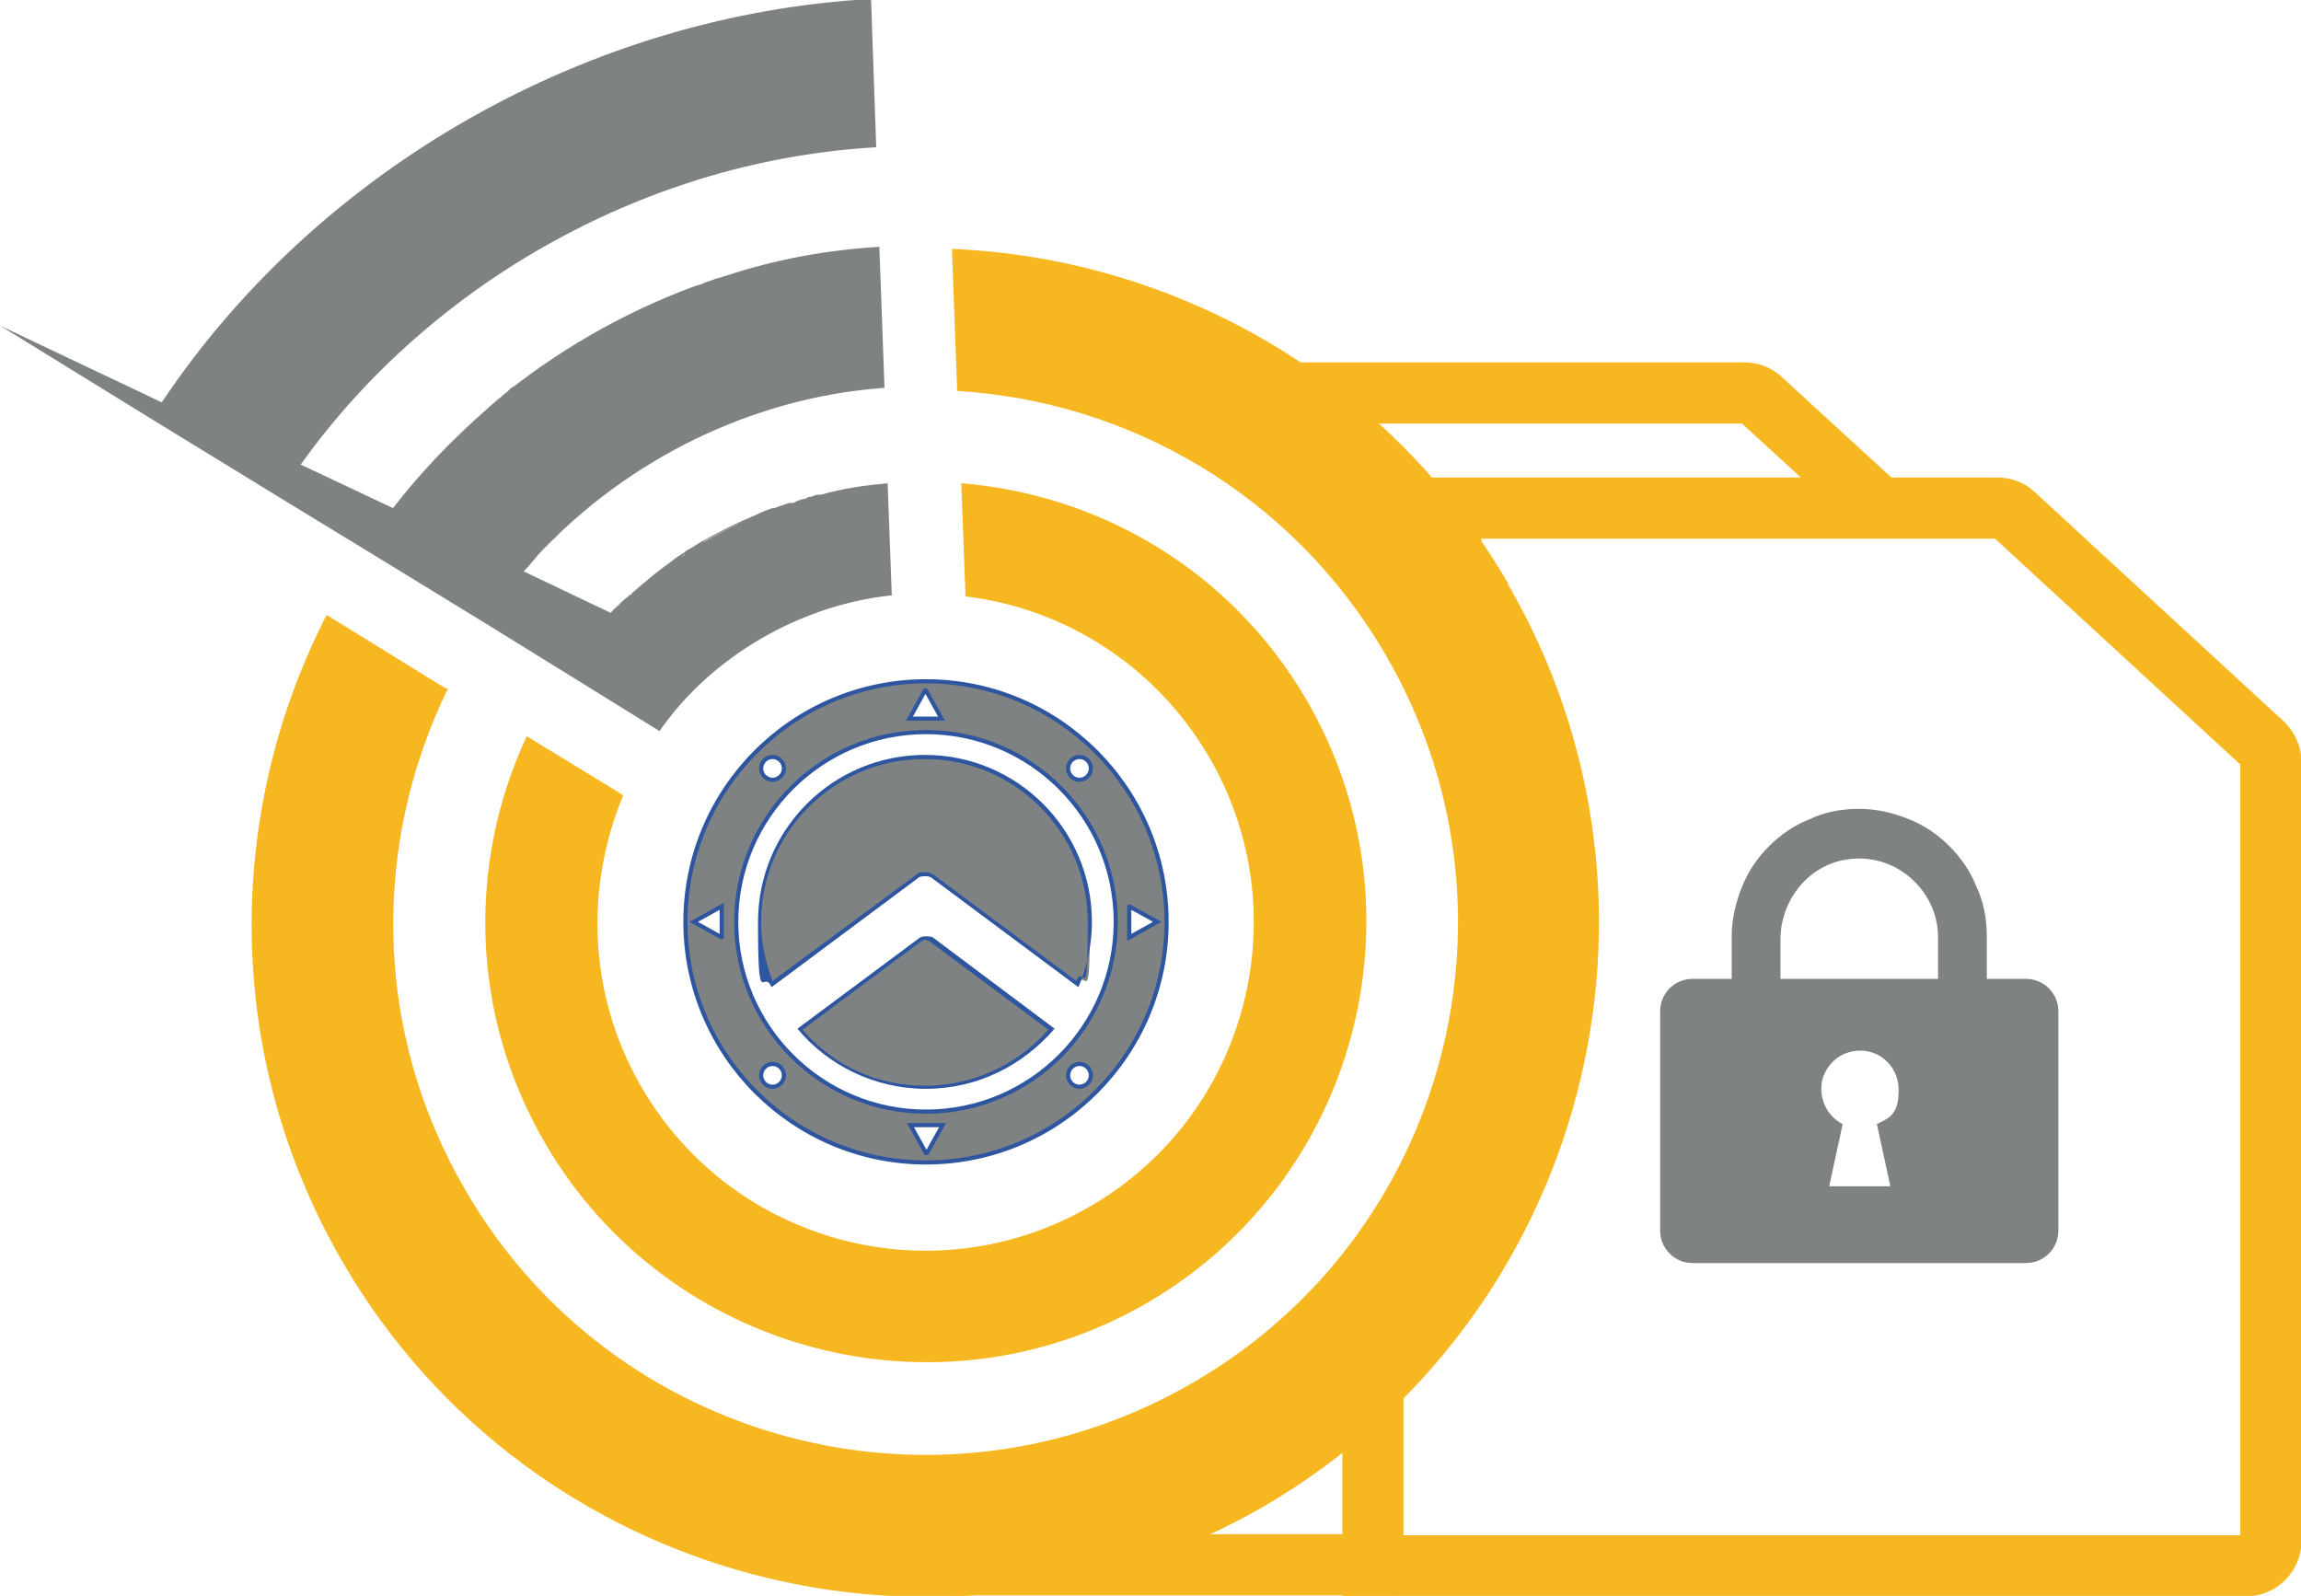
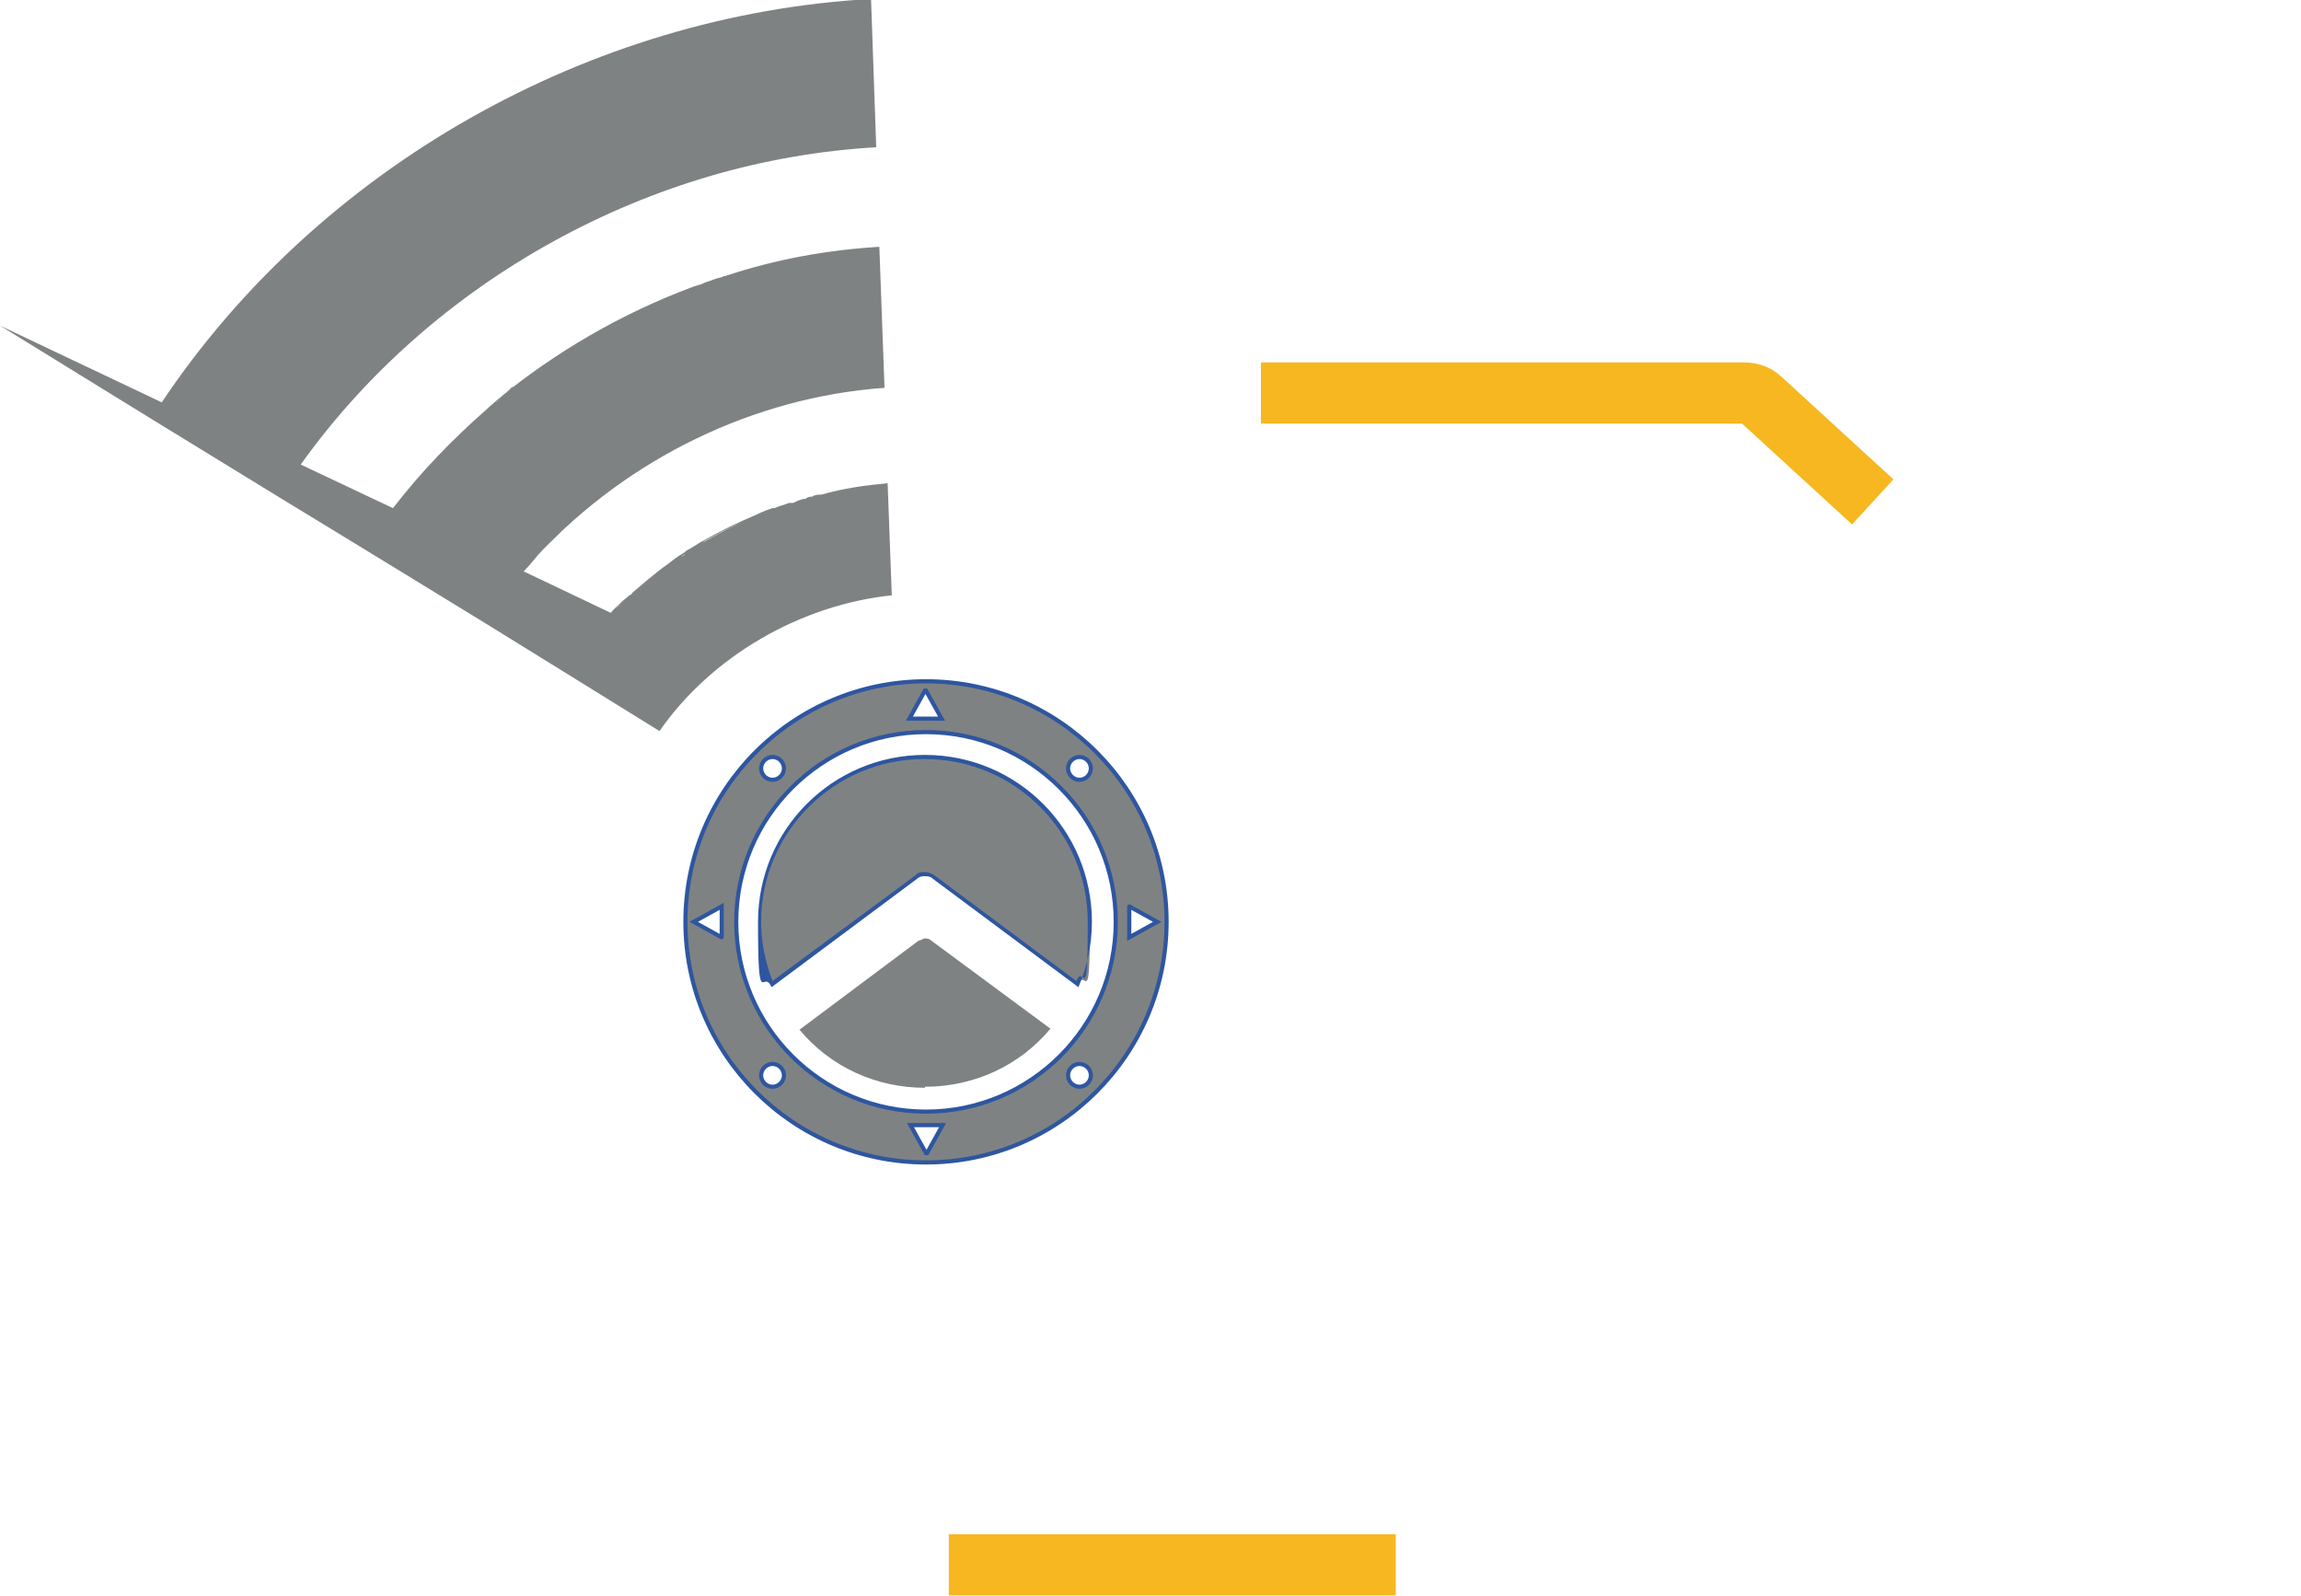
<svg xmlns="http://www.w3.org/2000/svg" id="Layer_2" data-name="Layer 2" version="1.1" viewBox="0 0 221.9 153.9">
  <defs>
    <style>
      .cls-1, .cls-2 {
        fill: #7f8283;
      }

      .cls-1, .cls-3, .cls-4 {
        stroke-width: 0px;
      }

      .cls-2 {
        stroke: #2e56a0;
        stroke-width: .4px;
      }

      .cls-2, .cls-5 {
        stroke-miterlimit: 10;
      }

      .cls-3 {
        fill: #2e56a0;
      }

      .cls-5 {
        fill: none;
        stroke: #f7b721;
        stroke-width: 5.9px;
      }

      .cls-4 {
        fill: #f7b721;
      }
    </style>
  </defs>
  <g id="Agilicus">
    <g>
      <g>
-         <path class="cls-5" d="M139.9,63.7v-14.7h52.7c.6,0,1.2.2,1.6.6l24,22.1c.5.5.8,1.1.8,1.8v75.1c0,1.3-1.1,2.4-2.4,2.4h-84.2v-28.4" />
        <path class="cls-5" d="M121.6,37.9h46.6c.6,0,1.2.2,1.6.6l10.8,9.9" />
        <line class="cls-5" x1="91.5" y1="150.9" x2="134.6" y2="150.9" />
-         <path class="cls-1" d="M195.4,94.4h-3.8v-4.1c0-1.7-.3-3.3-1-4.8-.6-1.5-1.5-2.8-2.6-3.9s-2.4-2-3.9-2.6-3.1-1-4.8-1-3.3.3-4.8,1c-1.5.6-2.8,1.5-3.9,2.6s-2,2.4-2.6,3.9-1,3.1-1,4.8v4.1h-3.8c-1.7,0-3.1,1.4-3.1,3.1v21.2c0,1.7,1.4,3.1,3.1,3.1h32.2c1.7,0,3.1-1.4,3.1-3.1v-21.2c0-1.7-1.4-3.1-3.1-3.1h0ZM182.3,114.4h-5.9l1.3-6c-1.4-.7-2.3-2.3-2-4.1.3-1.4,1.4-2.6,2.9-2.9,2.4-.5,4.5,1.3,4.5,3.7s-.9,2.7-2.1,3.3l1.3,6h0ZM186.9,94.4h-15.2v-3.8c0-3.7,2.6-7.1,6.3-7.7,4.7-.8,8.9,2.9,8.9,7.5,0,0,0,4.1,0,4Z" />
      </g>
      <g>
        <g>
-           <path class="cls-4" d="M93,57.5c9.5,1.1,18.4,6.6,23.6,15.5,8.8,15.1,3.7,34.5-11.4,43.3s-34.5,3.7-43.3-11.4c-5.2-8.9-5.5-19.3-1.8-28.2l-.3-.2-9-5.5c-5.7,12.2-5.5,26.8,1.8,39.3,11.8,20.2,37.9,27.1,58.1,15.3s27.1-37.8,15.3-58.1c-7.3-12.5-19.9-19.8-33.3-20.9l.4,10.6v.3h0Z" />
-           <path class="cls-4" d="M145.4,56.2c-11.6-19.9-32.2-31.3-53.6-32.2l.5,13.5v.2c16.6,1,32.3,10,41.3,25.4,14.3,24.5,6,56-18.5,70.2-24.5,14.3-56,6-70.2-18.5-9-15.4-9-33.5-1.7-48.4h-.2l-11.5-7.1c-9.8,19.1-10,42.6,1.6,62.5,18,30.9,57.9,41.4,88.9,23.4,30.9-18.1,41.4-57.9,23.4-88.9h0Z" />
-         </g>
+           </g>
        <g>
          <g>
            <path class="cls-1" d="M33.7,39.2c.8-1,1.7-1.9,2.6-2.8-.9.9-1.8,1.8-2.6,2.8Z" />
            <path class="cls-1" d="M86,57.4h0l-.4-10.8c-2.2.2-4.3.5-6.4,1.1-.3,0-.6,0-.9.2-.2,0-.4,0-.6.2-.3,0-.6.2-.9.3.3,0,.6-.2.9-.3-.4,0-.8.2-1.2.4,0,0,.2,0,.3,0,0,0-.2,0-.3,0,0,0-.2,0-.4,0-.5.2-1,.3-1.4.5h-.2c-.6.2-1.1.4-1.7.7h0c-1.7.7-3.3,1.5-4.9,2.4h0c-.6.3-1.1.7-1.7,1,0,0-.2.2-.4.3-.5.3-.9.6-1.4,1h0,0c-1.3.9-2.5,2-3.7,3,0,0,.2-.2.3-.2,0,0-.2.2-.3.2-.2.2-.5.4-.7.6-.4.4-.8.7-1.1,1.1l-8.4-4c.5-.5.9-1,1.4-1.6.7-.8,1.5-1.5,2.2-2.2-.8.7-1.5,1.5-2.2,2.2,8.7-9.3,20.8-15.2,33.4-16.1h0l-.5-13.6c-5,.3-10,1.2-14.8,2.8,0,0,.2,0,.4-.1,0,0-.2,0-.4.1-.2,0-.5.2-.7.2-.4.1-.8.3-1.2.4h0c-.4.2-.7.3-1.1.4.4-.1.7-.3,1.1-.4-6.9,2.4-13.4,6-19.1,10.5.2-.2.4-.3.5-.4-.2,0-.4.3-.5.4-.2.2-.4.3-.6.5-.2.2-.4.3-.5.4-.3.3-.7.6-1,.9h0c-3.3,2.9-6.3,6-9,9.5l-8.9-4.2c12.7-17.8,33.8-29.4,55.5-30.6-5.2.3-10.5,1.2-15.7,2.7,5.2-1.5,10.4-2.4,15.7-2.7l-.5-14.3C56.8,1.4,30.7,16.2,15.6,38.8h0L0,31.4l14.6,9h0l12.4,7.6h0l8.2,5h0l11.6,7.1h0l7.6,4.7h0l9.2,5.7h0c5-7.2,13.6-12.2,22.5-13.1h-.1ZM69.3,27.1c-.4.1-.8.3-1.2.4.4-.1.8-.3,1.2-.4ZM48.2,38.5c-.2.2-.4.3-.5.4.2-.2.4-.3.5-.4ZM59.9,58.2c-.4.4-.8.7-1.1,1.1.4-.4.7-.8,1.1-1.1ZM79.2,47.7c-.3,0-.6,0-.9.2.3,0,.6-.2.9-.2ZM76.1,48.5c-.5.2-1,.3-1.4.5.5-.2,1-.3,1.4-.5ZM74.4,49.1c-.6.2-1.1.4-1.7.7.6-.2,1.1-.5,1.7-.7ZM67.9,52.2c1.6-.9,3.2-1.7,4.9-2.4-1.7.7-3.4,1.6-5,2.5h0ZM66.1,53.4c0,0-.2.2-.4.3,0,0,.2-.2.4-.3Z" />
          </g>
          <g>
            <path class="cls-2" d="M89.3,65.7c-12.8,0-23.2,10.4-23.2,23.2s10.4,23.2,23.2,23.2,23.2-10.4,23.2-23.2-10.4-23.2-23.2-23.2ZM104.1,73c.6,0,1.1.5,1.1,1.1s-.5,1.1-1.1,1.1-1.1-.5-1.1-1.1.5-1.1,1.1-1.1ZM89.3,66.6l1.5,2.7h-3.1l1.5-2.7h0ZM74.5,73c.6,0,1.1.5,1.1,1.1s-.5,1.1-1.1,1.1-1.1-.5-1.1-1.1.5-1.1,1.1-1.1ZM69.6,90.4l-2.7-1.5,2.7-1.5s0,3.1,0,3ZM74.5,104.8c-.6,0-1.1-.5-1.1-1.1s.5-1.1,1.1-1.1,1.1.5,1.1,1.1-.5,1.1-1.1,1.1ZM89.3,111.2l-1.5-2.7h3.1l-1.5,2.7h0ZM104.1,104.8c-.6,0-1.1-.5-1.1-1.1s.5-1.1,1.1-1.1,1.1.5,1.1,1.1-.5,1.1-1.1,1.1ZM89.3,107.2c-10.1,0-18.3-8.2-18.3-18.3s8.2-18.3,18.3-18.3,18.3,8.2,18.3,18.3-8.2,18.3-18.3,18.3ZM108.9,87.4l2.7,1.5-2.7,1.5s0-3.1,0-3Z" />
            <g>
              <g>
                <path class="cls-1" d="M74.5,95c-.8-1.9-1.2-3.9-1.2-6,0-8.8,7.1-15.9,15.9-15.9s15.9,7.1,15.9,15.9-.4,4.1-1.2,6l-13.9-10.3c-.2-.2-.5-.3-.8-.3s-.6,0-.8.3l-13.9,10.4h0Z" />
                <path class="cls-3" d="M89.2,73.2c8.7,0,15.7,7.1,15.7,15.7s-.4,3.9-1.1,5.7l-13.7-10.2c-.3-.2-.6-.3-.9-.3s-.7,0-.9.3l-13.8,10.2c-.7-1.8-1.1-3.8-1.1-5.7,0-8.7,7.1-15.7,15.7-15.7M89.2,72.8c-8.9,0-16.1,7.2-16.1,16.1s.5,4.4,1.3,6.3l14.1-10.5c.2-.2.5-.2.7-.2s.5,0,.7.2l14.1,10.5c.8-1.9,1.3-4,1.3-6.3,0-8.9-7.2-16.1-16.1-16.1h0Z" />
              </g>
              <g>
                <path class="cls-1" d="M89.2,104.9c-4.7,0-9.1-2-12.1-5.6l11.5-8.6c.2,0,.4-.2.6-.2s.4,0,.6.2l11.5,8.5c-3,3.6-7.4,5.6-12.1,5.6h0Z" />
-                 <path class="cls-3" d="M89.3,90.7c.2,0,.3,0,.5.2l11.3,8.4c-3,3.4-7.3,5.4-11.9,5.4s-8.8-1.9-11.8-5.4l11.4-8.5c0,0,.3-.2.5-.2M89.3,90.3c-.2,0-.5,0-.7.2l-11.7,8.7c2.9,3.5,7.4,5.8,12.4,5.8s9.4-2.3,12.4-5.8l-11.6-8.7c-.2-.2-.5-.2-.7-.2h-.1Z" />
              </g>
            </g>
          </g>
        </g>
      </g>
    </g>
  </g>
</svg>